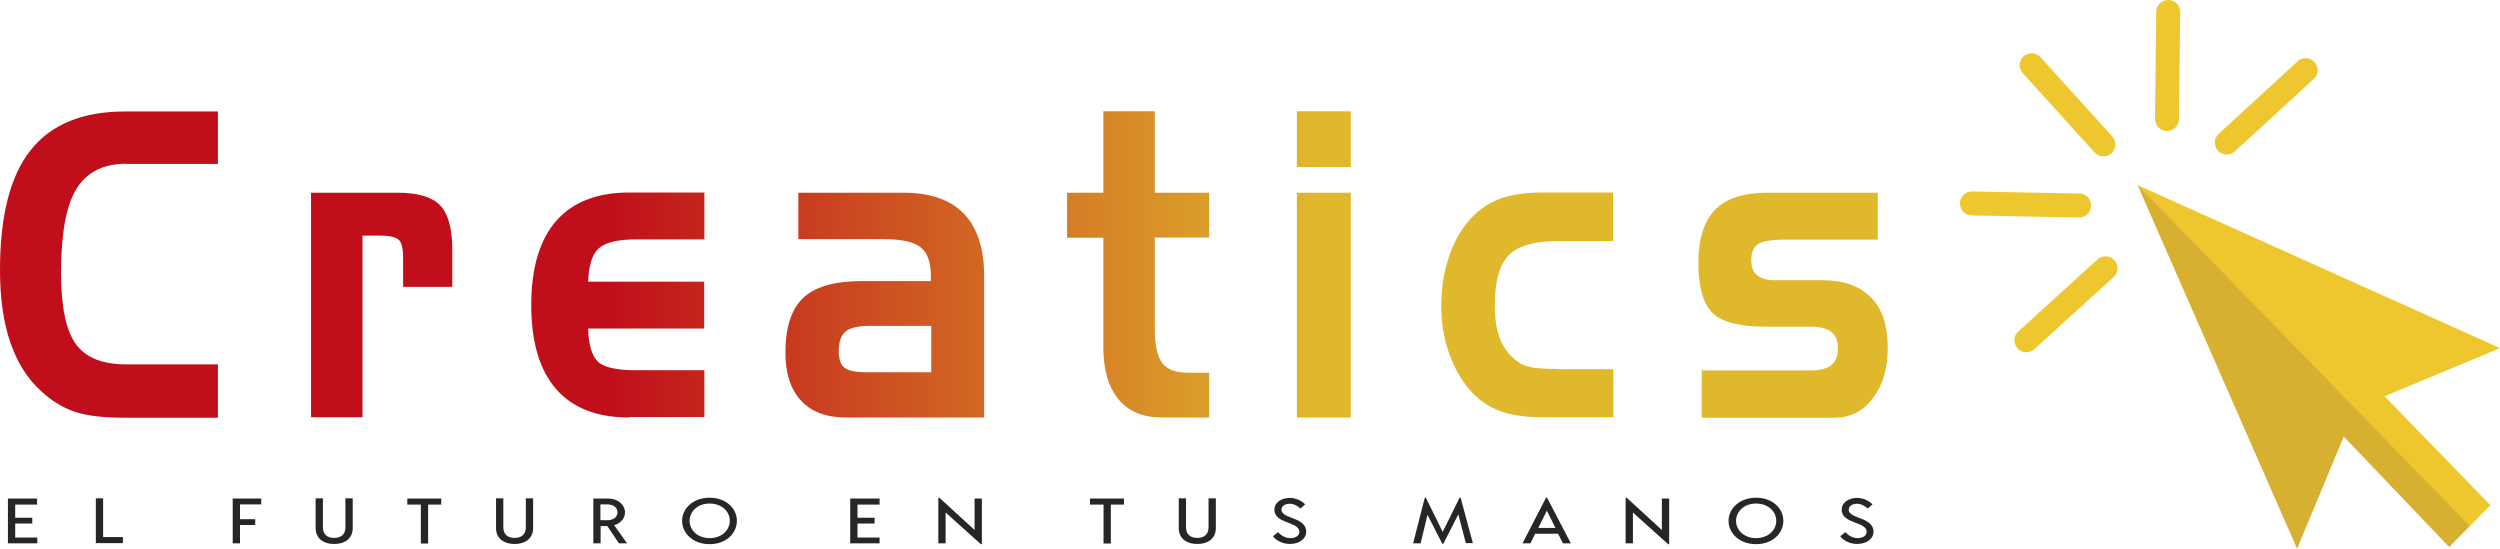
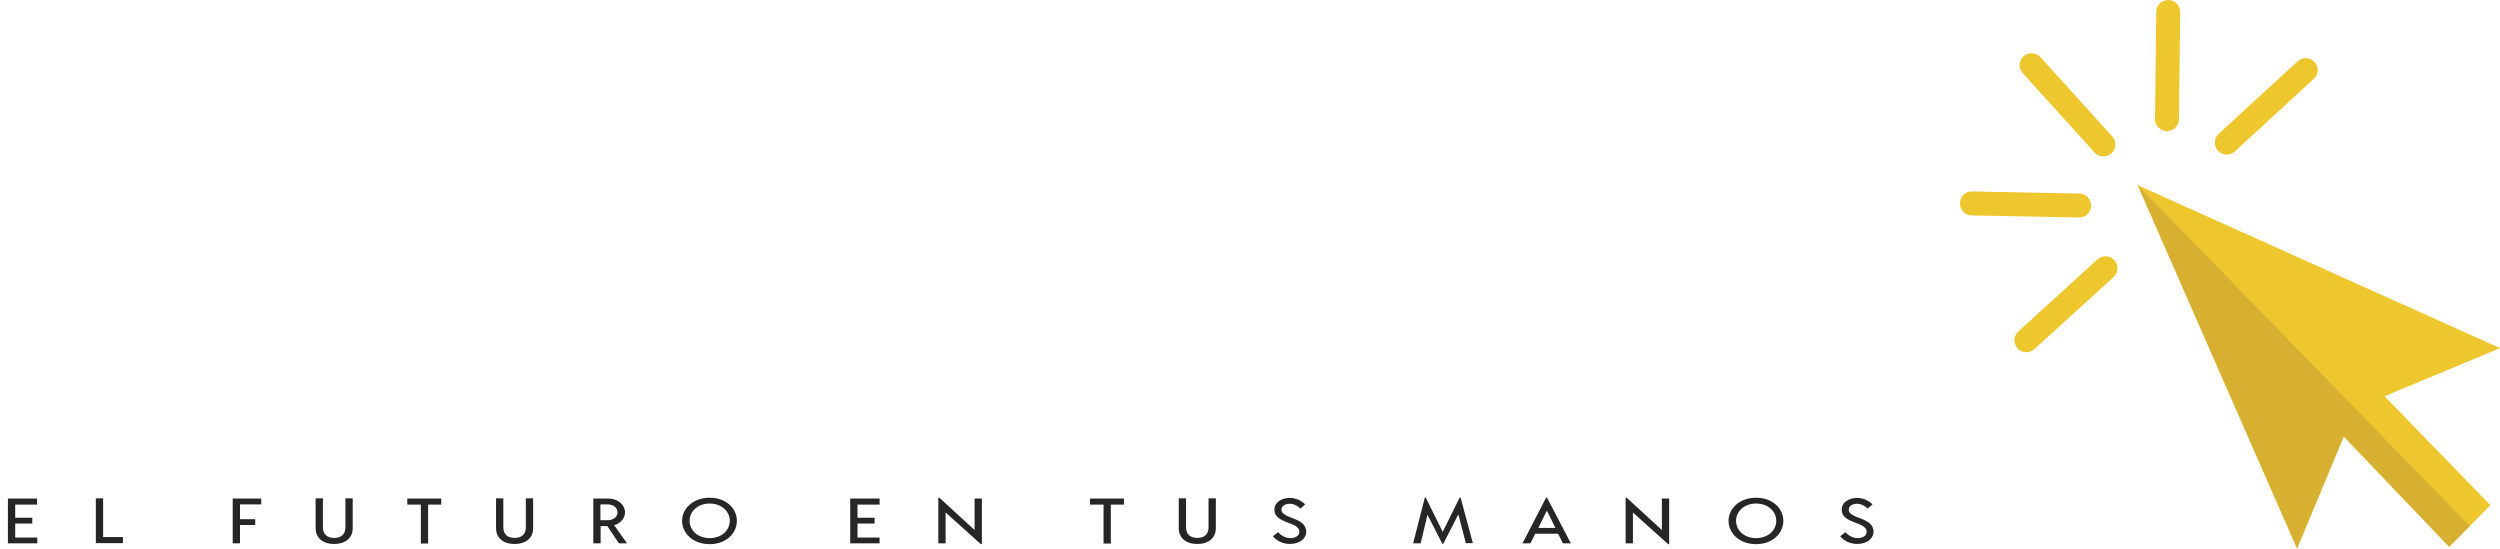
<svg xmlns="http://www.w3.org/2000/svg" id="Capa_2" data-name="Capa 2" viewBox="0 0 120 26.33">
  <defs>
    <style> .cls-1 { fill: #cba234; isolation: isolate; opacity: .61; } .cls-1, .cls-2, .cls-3, .cls-4 { fill-rule: evenodd; stroke-width: 0px; } .cls-2 { fill: #eec72f; } .cls-3 { fill: #262626; } .cls-4 { fill: url(#Degradado_sin_nombre_4); } </style>
    <linearGradient id="Degradado_sin_nombre_4" data-name="Degradado sin nombre 4" x1="0" y1="524.65" x2="63.26" y2="524.74" gradientTransform="translate(0 -512.02)" gradientUnits="userSpaceOnUse">
      <stop offset="0" stop-color="#c00e1a" />
      <stop offset=".46" stop-color="#c00e1a" />
      <stop offset="1" stop-color="#e0b82c" />
    </linearGradient>
  </defs>
  <g id="Capa_1-2" data-name="Capa 1">
    <g id="Capa_2-2" data-name="Capa 2-2">
      <g id="Capa_1-2" data-name="Capa 1-2">
-         <path class="cls-4" d="M6.06,7.86c-1.11,0-1.91.41-2.4,1.22-.49.81-.73,2.15-.73,4.01,0,1.61.23,2.75.7,3.41s1.27.99,2.43.99h4.4v2.56h-4.53c-1,0-1.78-.1-2.36-.29-.57-.2-1.11-.53-1.61-1-.66-.6-1.14-1.38-1.47-2.34-.33-.97-.49-2.12-.49-3.46,0-2.6.49-4.52,1.47-5.75.98-1.24,2.49-1.86,4.54-1.86h4.45v2.52h-4.4,0ZM14.93,9.25h4.15c.97,0,1.65.2,2.04.6s.59,1.11.59,2.12v1.8h-2.36v-1.39c0-.42-.06-.71-.19-.85-.13-.14-.43-.22-.89-.22h-.87v8.72h-2.47v-10.79h0ZM30.2,20.04c-1.55,0-2.72-.46-3.51-1.37s-1.19-2.25-1.19-4.03.4-3.11,1.19-4.03c.8-.91,1.97-1.37,3.51-1.37h3.61v2.25h-3.27c-.89,0-1.5.15-1.81.44-.31.29-.47.82-.5,1.59h5.57v2.25h-5.57c.02.77.18,1.3.46,1.58.28.28.89.42,1.83.42h3.29v2.25s-3.61,0-3.61,0ZM41.6,17.87h3.1v-2.23h-2.91c-.58,0-.98.09-1.2.27-.22.18-.33.49-.33.94,0,.38.09.65.26.79.18.15.54.23,1.08.23h0ZM38.32,9.25h5.06c1.27,0,2.24.34,2.89,1.01.65.68.97,1.68.97,3.02v6.76h-6.64c-.93,0-1.65-.27-2.15-.81-.5-.54-.75-1.31-.75-2.3,0-1.23.29-2.1.86-2.64.58-.54,1.53-.8,2.87-.8h3.25v-.27c0-.64-.16-1.09-.49-1.35-.33-.26-.91-.39-1.75-.39h-4.12v-2.23h0s0,0,0,0ZM51.22,9.25h1.74v-3.91h2.47v3.91h2.61v2.15h-2.61v4.36c0,.8.12,1.36.36,1.67.24.31.65.46,1.24.46h1.01v2.15h-2.26c-.91,0-1.61-.29-2.09-.87-.48-.58-.73-1.42-.73-2.5v-5.26h-1.74v-2.15h0ZM64.84,8.02h-2.59v-2.68h2.59v2.68h0ZM64.84,20.04h-2.59v-10.79h2.59v10.79h0ZM74.82,17.72h2.62v2.31h-3.35c-.85,0-1.55-.1-2.09-.3-.55-.2-1.02-.53-1.43-.99-.43-.49-.77-1.09-1.02-1.8s-.37-1.46-.37-2.26.12-1.61.36-2.33.58-1.33,1.02-1.82c.41-.46.89-.78,1.44-.99.55-.2,1.24-.3,2.08-.3h3.35v2.33h-2.62c-1.16,0-1.96.23-2.4.69-.44.46-.66,1.27-.66,2.41,0,.66.09,1.2.27,1.64.18.43.46.78.83,1.05.18.13.4.22.65.27.25.05.68.08,1.31.08h0ZM81.68,17.78h5.21c.46,0,.8-.08,1.01-.25s.32-.43.32-.8-.11-.64-.32-.8c-.22-.17-.55-.25-1.01-.25h-2.14c-1.26,0-2.12-.22-2.56-.67s-.67-1.24-.67-2.38.27-2.01.8-2.56c.54-.55,1.37-.82,2.5-.82h5.31v2.25h-4.36c-.71,0-1.17.07-1.39.22-.21.14-.32.4-.32.76,0,.34.09.58.28.73.19.16.48.24.89.24h2.24c1.02,0,1.8.28,2.34.83.54.55.8,1.35.8,2.39s-.24,1.82-.71,2.44c-.48.63-1.09.94-1.84.94h-6.38v-2.25h0Z" />
        <path class="cls-2" d="M104.01,6.29h0c-.32,0-.57-.26-.57-.58l.06-5.14c0-.32.26-.57.58-.57h0c.32,0,.57.26.57.58l-.06,5.14c0,.32-.26.57-.58.57Z" />
        <path class="cls-2" d="M106.46,7.23h0c-.21-.23-.2-.6.04-.81l3.79-3.48c.23-.21.6-.2.81.04h0c.21.23.2.6-.04.81l-3.79,3.48c-.23.21-.6.2-.81-.04Z" />
        <path class="cls-2" d="M101.35,7.36h0c-.24.21-.6.19-.81-.04l-3.45-3.81c-.21-.24-.19-.6.04-.81h0c.24-.21.6-.19.81.04l3.45,3.81c.21.24.19.6-.04.81h0Z" />
        <path class="cls-2" d="M100.37,9.88h0c0,.32-.27.57-.59.56l-5.14-.1c-.32,0-.57-.27-.56-.59h0c0-.32.27-.57.59-.56l5.14.1c.32,0,.57.27.56.59Z" />
        <path class="cls-2" d="M101.49,12.49h0c.21.23.2.6-.04.81l-3.8,3.46c-.23.21-.6.2-.81-.04h0c-.21-.23-.2-.6.04-.81l3.8-3.46c.23-.21.6-.2.81.04Z" />
        <polygon class="cls-2" points="114.46 19.02 120 16.71 102.61 8.89 110.26 26.33 112.5 20.95 117.56 26.25 119.54 24.25 114.46 19.02" />
        <polygon class="cls-1" points="118.55 25.25 117.56 26.25 112.5 20.95 110.26 26.33 102.61 8.89 118.55 25.25" />
        <path class="cls-3" d="M1.78,24.21v-.28H.38v2.15h1.41v-.28H.73v-.67h.82v-.28h-.82v-.63h1.06,0ZM4.95,25.79v-1.87h-.35v2.15h1.3v-.29h-.95ZM12.54,24.21v-.28h-1.37v2.15h.35v-.88h.73v-.28h-.73v-.71h1.03,0ZM16.04,26.11c.56,0,.89-.3.89-.76v-1.43h-.35v1.39c0,.34-.21.51-.54.51s-.54-.17-.54-.51v-1.39h-.35v1.43c0,.46.33.76.89.76h0ZM21.18,23.93h-1.63v.29h.65v1.87h.35v-1.87h.63v-.29h0ZM24.7,26.11c.56,0,.89-.3.89-.76v-1.43h-.35v1.39c0,.34-.21.51-.54.51s-.54-.17-.54-.51v-1.39h-.35v1.43c0,.46.33.76.89.76h0ZM29.7,26.08h.4l-.62-.87c.33-.1.52-.34.52-.62,0-.34-.31-.66-.83-.66h-.69v2.15h.35v-.83h.32l.56.83h0ZM28.82,24.21h.33c.29,0,.49.15.49.38s-.2.38-.49.38h-.33v-.76h0ZM34.06,26.12c.79,0,1.31-.52,1.31-1.12s-.52-1.11-1.31-1.11-1.32.52-1.32,1.11.52,1.12,1.32,1.12h0ZM34.06,25.83c-.58,0-.96-.39-.96-.83s.38-.83.96-.83.97.38.97.83-.39.83-.97.83h0ZM42.22,24.21v-.28h-1.41v2.15h1.41v-.28h-1.06v-.67h.82v-.28h-.82v-.63h1.06ZM46.78,23.93v1.51l-1.69-1.55h-.05v2.19h.35v-1.48l1.69,1.52h.05v-2.19h-.35ZM53.95,23.93h-1.63v.29h.65v1.87h.35v-1.87h.63v-.29h0ZM57.47,26.11c.56,0,.89-.3.89-.76v-1.43h-.35v1.39c0,.34-.21.51-.54.51s-.54-.17-.54-.51v-1.39h-.35v1.43c0,.46.33.76.89.76h0ZM61.9,26.11c.5,0,.79-.26.8-.58,0-.73-1.2-.61-1.19-1.07,0-.16.16-.28.4-.28.2,0,.38.11.51.23l.23-.2c-.16-.16-.42-.31-.74-.31-.43,0-.74.24-.74.56,0,.7,1.2.56,1.2,1.07,0,.17-.17.3-.43.3-.23,0-.45-.12-.59-.29l-.25.2c.16.21.47.37.82.37h0ZM70.7,26.08l-.59-2.19h-.05l-.81,1.64-.81-1.64h-.05l-.56,2.19h.36l.33-1.37.71,1.39h.05l.72-1.41.36,1.38s.36,0,.36,0ZM75.02,26.08h.38l-1.14-2.19h-.05l-1.13,2.19h.38l.23-.46h1.1l.23.46h0ZM73.84,25.34l.41-.83.41.83h-.82ZM79.77,23.93v1.51l-1.69-1.55h-.05v2.19h.35v-1.48l1.69,1.52h.05v-2.19h-.35ZM84.29,26.12c.79,0,1.31-.52,1.31-1.12s-.52-1.11-1.31-1.11-1.32.52-1.32,1.11.52,1.12,1.32,1.12h0ZM84.29,25.83c-.58,0-.96-.39-.96-.83s.38-.83.96-.83.97.38.97.83-.39.83-.97.83h0ZM89.13,26.11c.5,0,.79-.26.8-.58,0-.73-1.2-.61-1.19-1.07,0-.16.16-.28.4-.28.2,0,.38.11.51.23l.23-.2c-.16-.16-.42-.31-.74-.31-.43,0-.74.24-.74.56,0,.7,1.2.56,1.2,1.07,0,.17-.17.3-.43.3-.23,0-.45-.12-.59-.29l-.25.2c.16.21.47.37.82.37h0Z" />
      </g>
    </g>
  </g>
</svg>